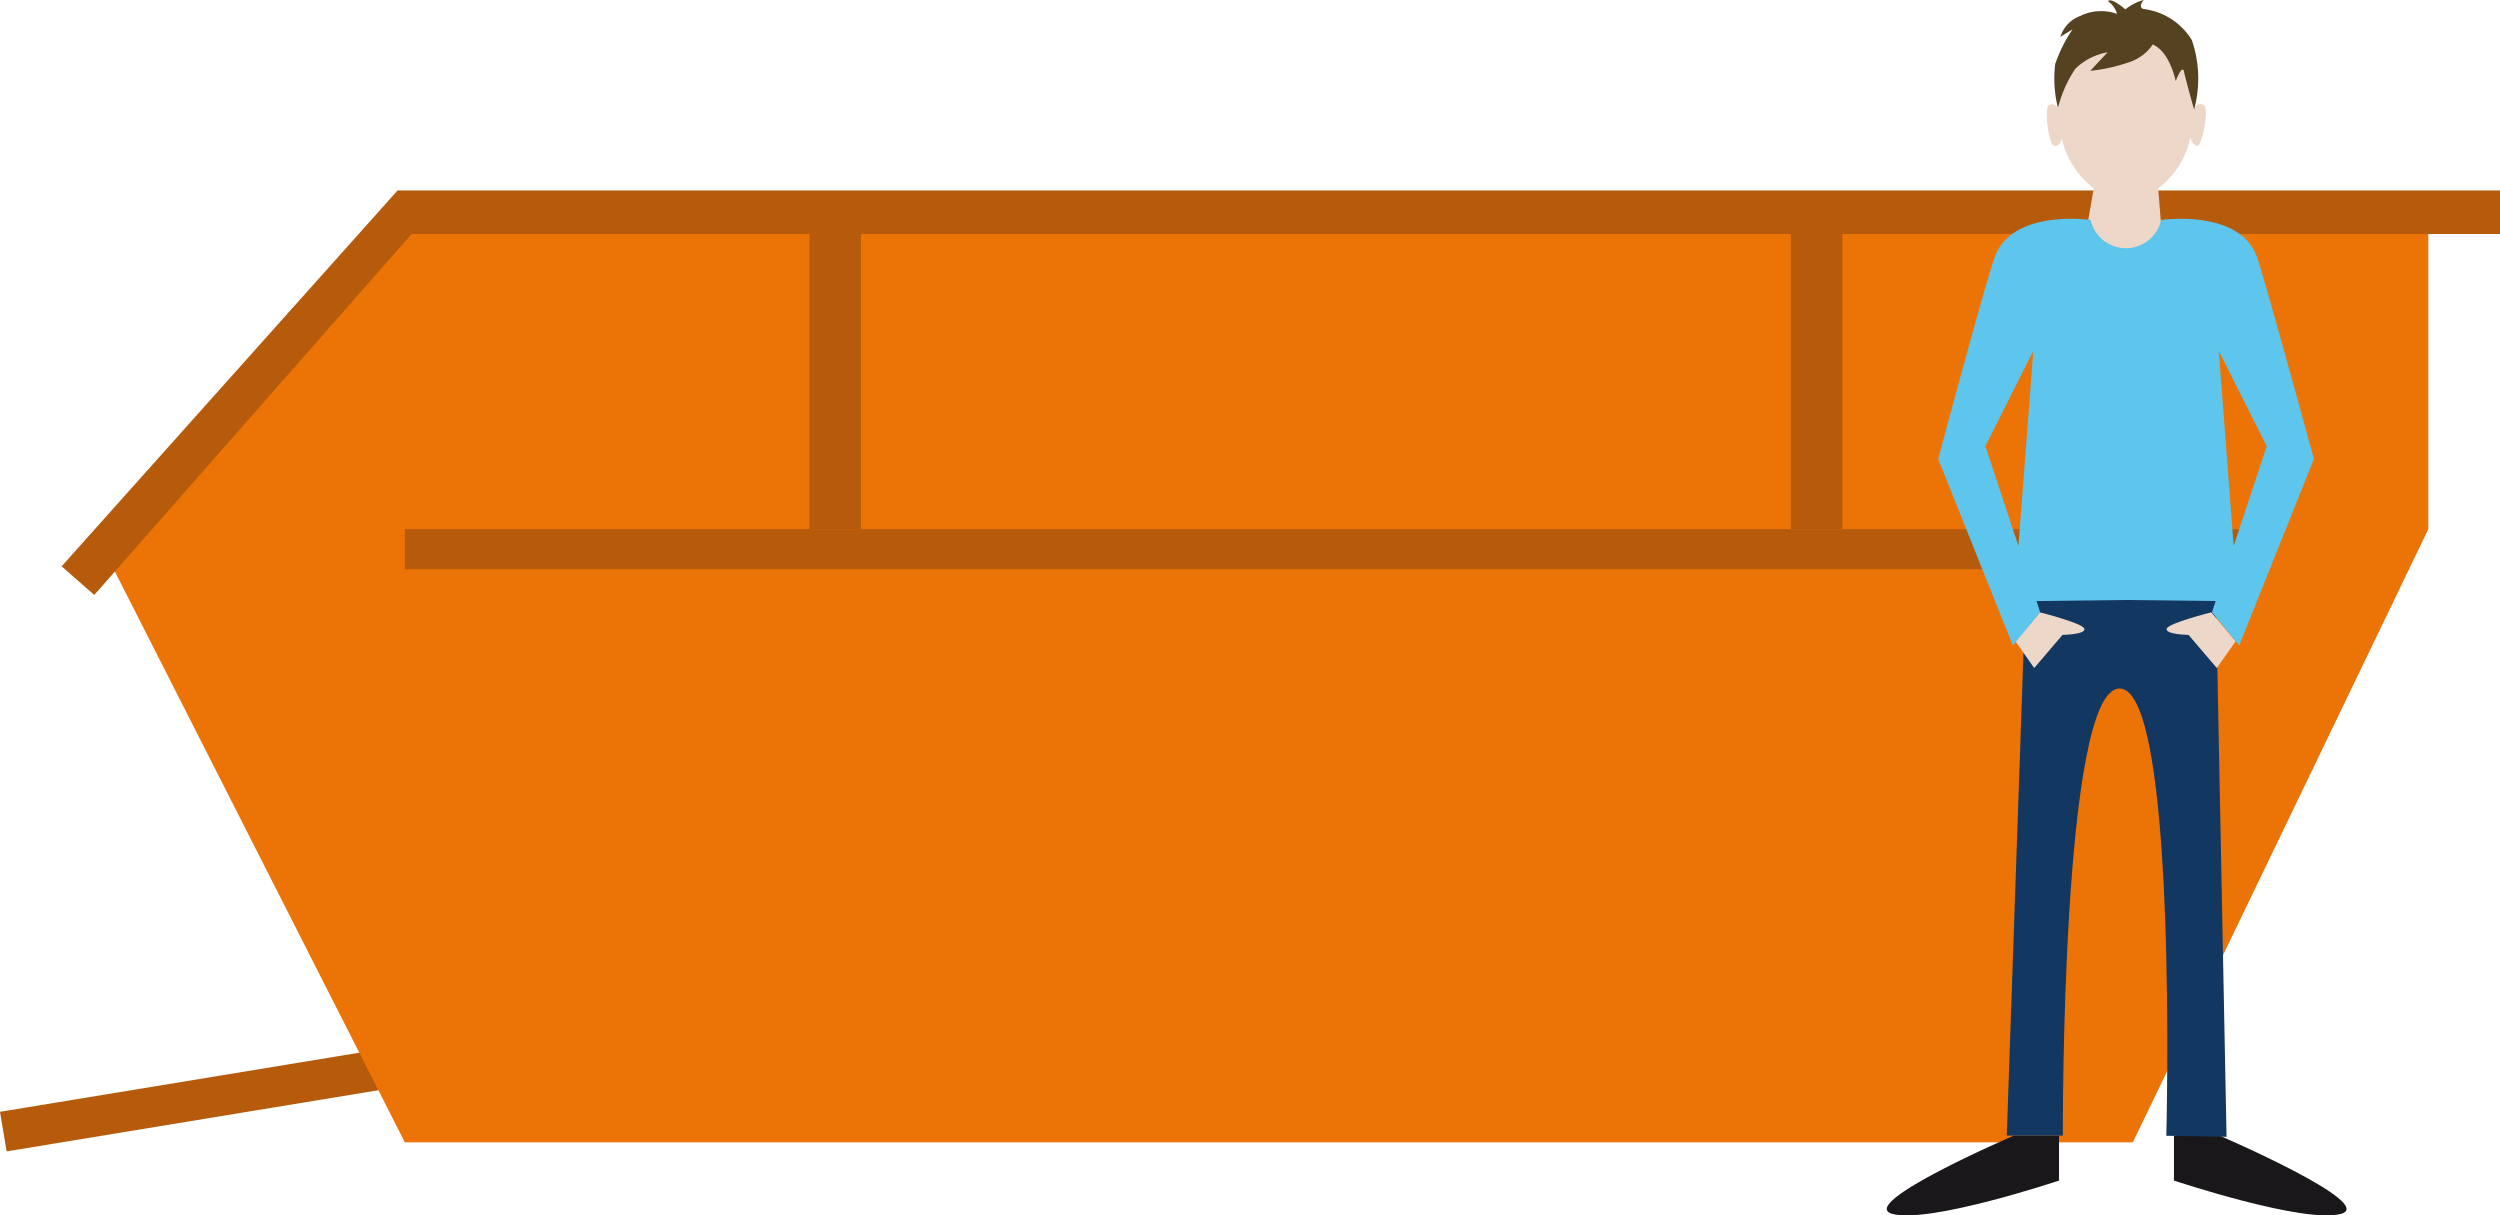
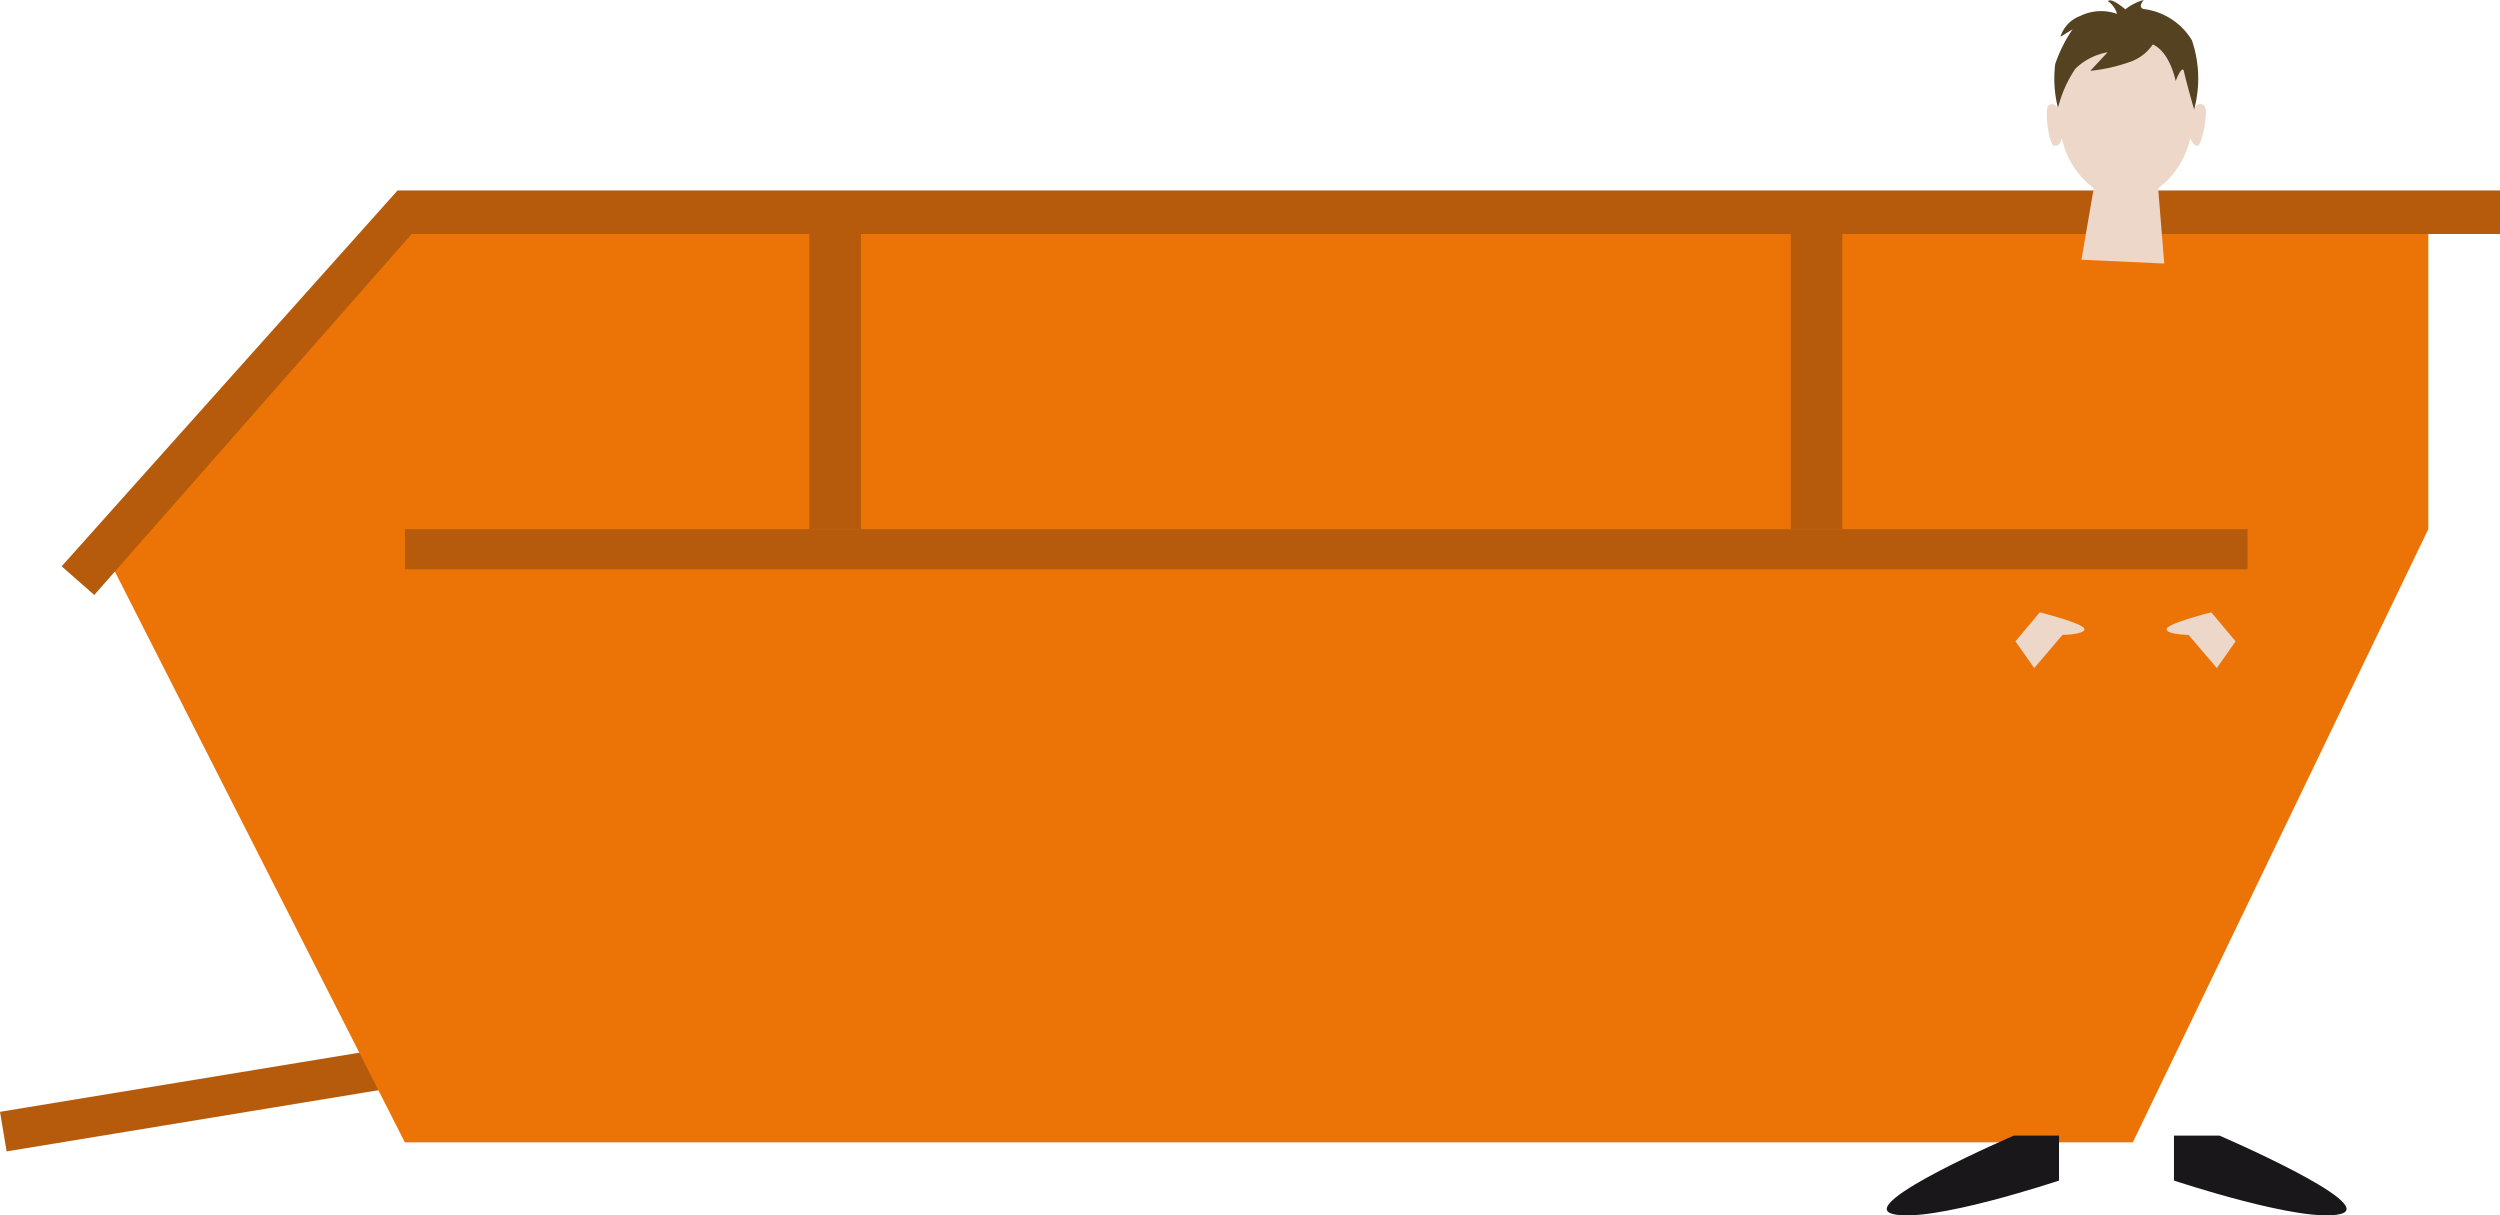
<svg xmlns="http://www.w3.org/2000/svg" width="144" height="70" viewBox="0 0 144 70">
  <title>7cbm-absetzcontainer-mit-klappe</title>
  <g id="Mitte_links" data-name="Mitte links">
    <g id="_7_cbm_Absetzcontainer_mit_Klappe" data-name="7 cbm Absetzcontainer mit Klappe">
      <g>
        <polygon points="31.38 61.22 0.38 66.32 0 64.04 31 58.94 31.38 61.22" fill="#b65b0c" />
        <polygon points="23.32 12.89 6.55 32.79 23.32 65.8 122.85 65.8 139.87 30.48 139.87 12.89 23.32 12.89" fill="#ec7406" />
        <polygon points="144 10.97 22.9 10.97 3.55 32.62 5.43 34.27 23.71 13.48 144 13.48 144 10.97" fill="#b65b0c" />
        <rect x="23.32" y="30.48" width="106.14" height="2.31" fill="#b65b0c" />
        <rect x="46.62" y="12.89" width="2.97" height="17.58" fill="#b65b0c" />
        <rect x="103.15" y="12.89" width="2.97" height="17.58" fill="#b65b0c" />
        <g>
          <path d="M116,65.41s-9.13,3.93-7,4.51S118.6,68,118.6,68V65.41Z" fill="#1a171b" />
          <path d="M127.84,65.41s9.13,3.93,7,4.51S125.22,68,125.22,68V65.41Z" fill="#1a171b" />
          <path d="M126.94,6.06c-.27-.17-.47,0-.59.23-.06-2.7-1.77-4.87-3.89-4.87s-3.81,2.16-3.89,4.85c-.12-.19-.31-.37-.57-.2s0,2.33.34,2.33.34-.23.42-.43a4.91,4.91,0,0,0,1.84,2.87l-.71,4.12,4.77.22-.35-4.33a4.92,4.92,0,0,0,1.85-2.91c.08.21.21.46.43.46S127.28,6.27,126.94,6.06Z" fill="#ecd7c8" />
          <path d="M124,2.56a2.6,2.6,0,0,1-1.3,1,9.75,9.75,0,0,1-2.3.52l1-1.07a3.54,3.54,0,0,0-1.86.95,7,7,0,0,0-1,2.26,6.87,6.87,0,0,1-.16-2.53,8.24,8.24,0,0,1,1-2l-.7.43a1.87,1.87,0,0,1,1.14-1.2A2.72,2.72,0,0,1,121.94.8a1.3,1.3,0,0,0-.52-.73c.19-.24,1,.47,1,.47A2.86,2.86,0,0,1,123.48,0c-.38.46,0,.52,0,.52a3.8,3.8,0,0,1,2.77,1.79,6.83,6.83,0,0,1,.13,4s-.45-1.58-.6-2.26c-.14-.24-.46.62-.46.62S125,3,124,2.56Z" fill="#544221" />
-           <path d="M116.66,34.48l-1.07,30.93h3.23s-.1-25.75,3.27-25.75,2.69,25.76,2.69,25.76l3.47.06-.61-31.07Z" fill="#123862" />
          <path d="M127.37,35.27s-2.49.62-2.57.95,1.26.35,1.26.35l1.63,1.91,1.08-1.54Z" fill="#ecd7c8" />
          <path d="M117.49,35.27s2.49.62,2.57.95-1.26.35-1.26.35l-1.63,1.91-1.08-1.54Z" fill="#ecd7c8" />
-           <path d="M130,14.8c-1-2.79-5.52-2.13-5.52-2.13a2.08,2.08,0,0,1-4.06,0s-4.51-.66-5.52,2.13c-.55,1.51-3.26,11.64-3.26,11.64l4.3,10.74,1.57-1.91-.21-.65,5.16-.06,5.16.06-.21.65,1.57,1.91,4.3-10.74S130.52,16.31,130,14.8Zm-15.64,10.9,2.76-5.49-.86,11.24Zm14.3,5.75-.86-11.24,2.76,5.49Z" fill="#5ec5ed" />
        </g>
      </g>
    </g>
  </g>
</svg>